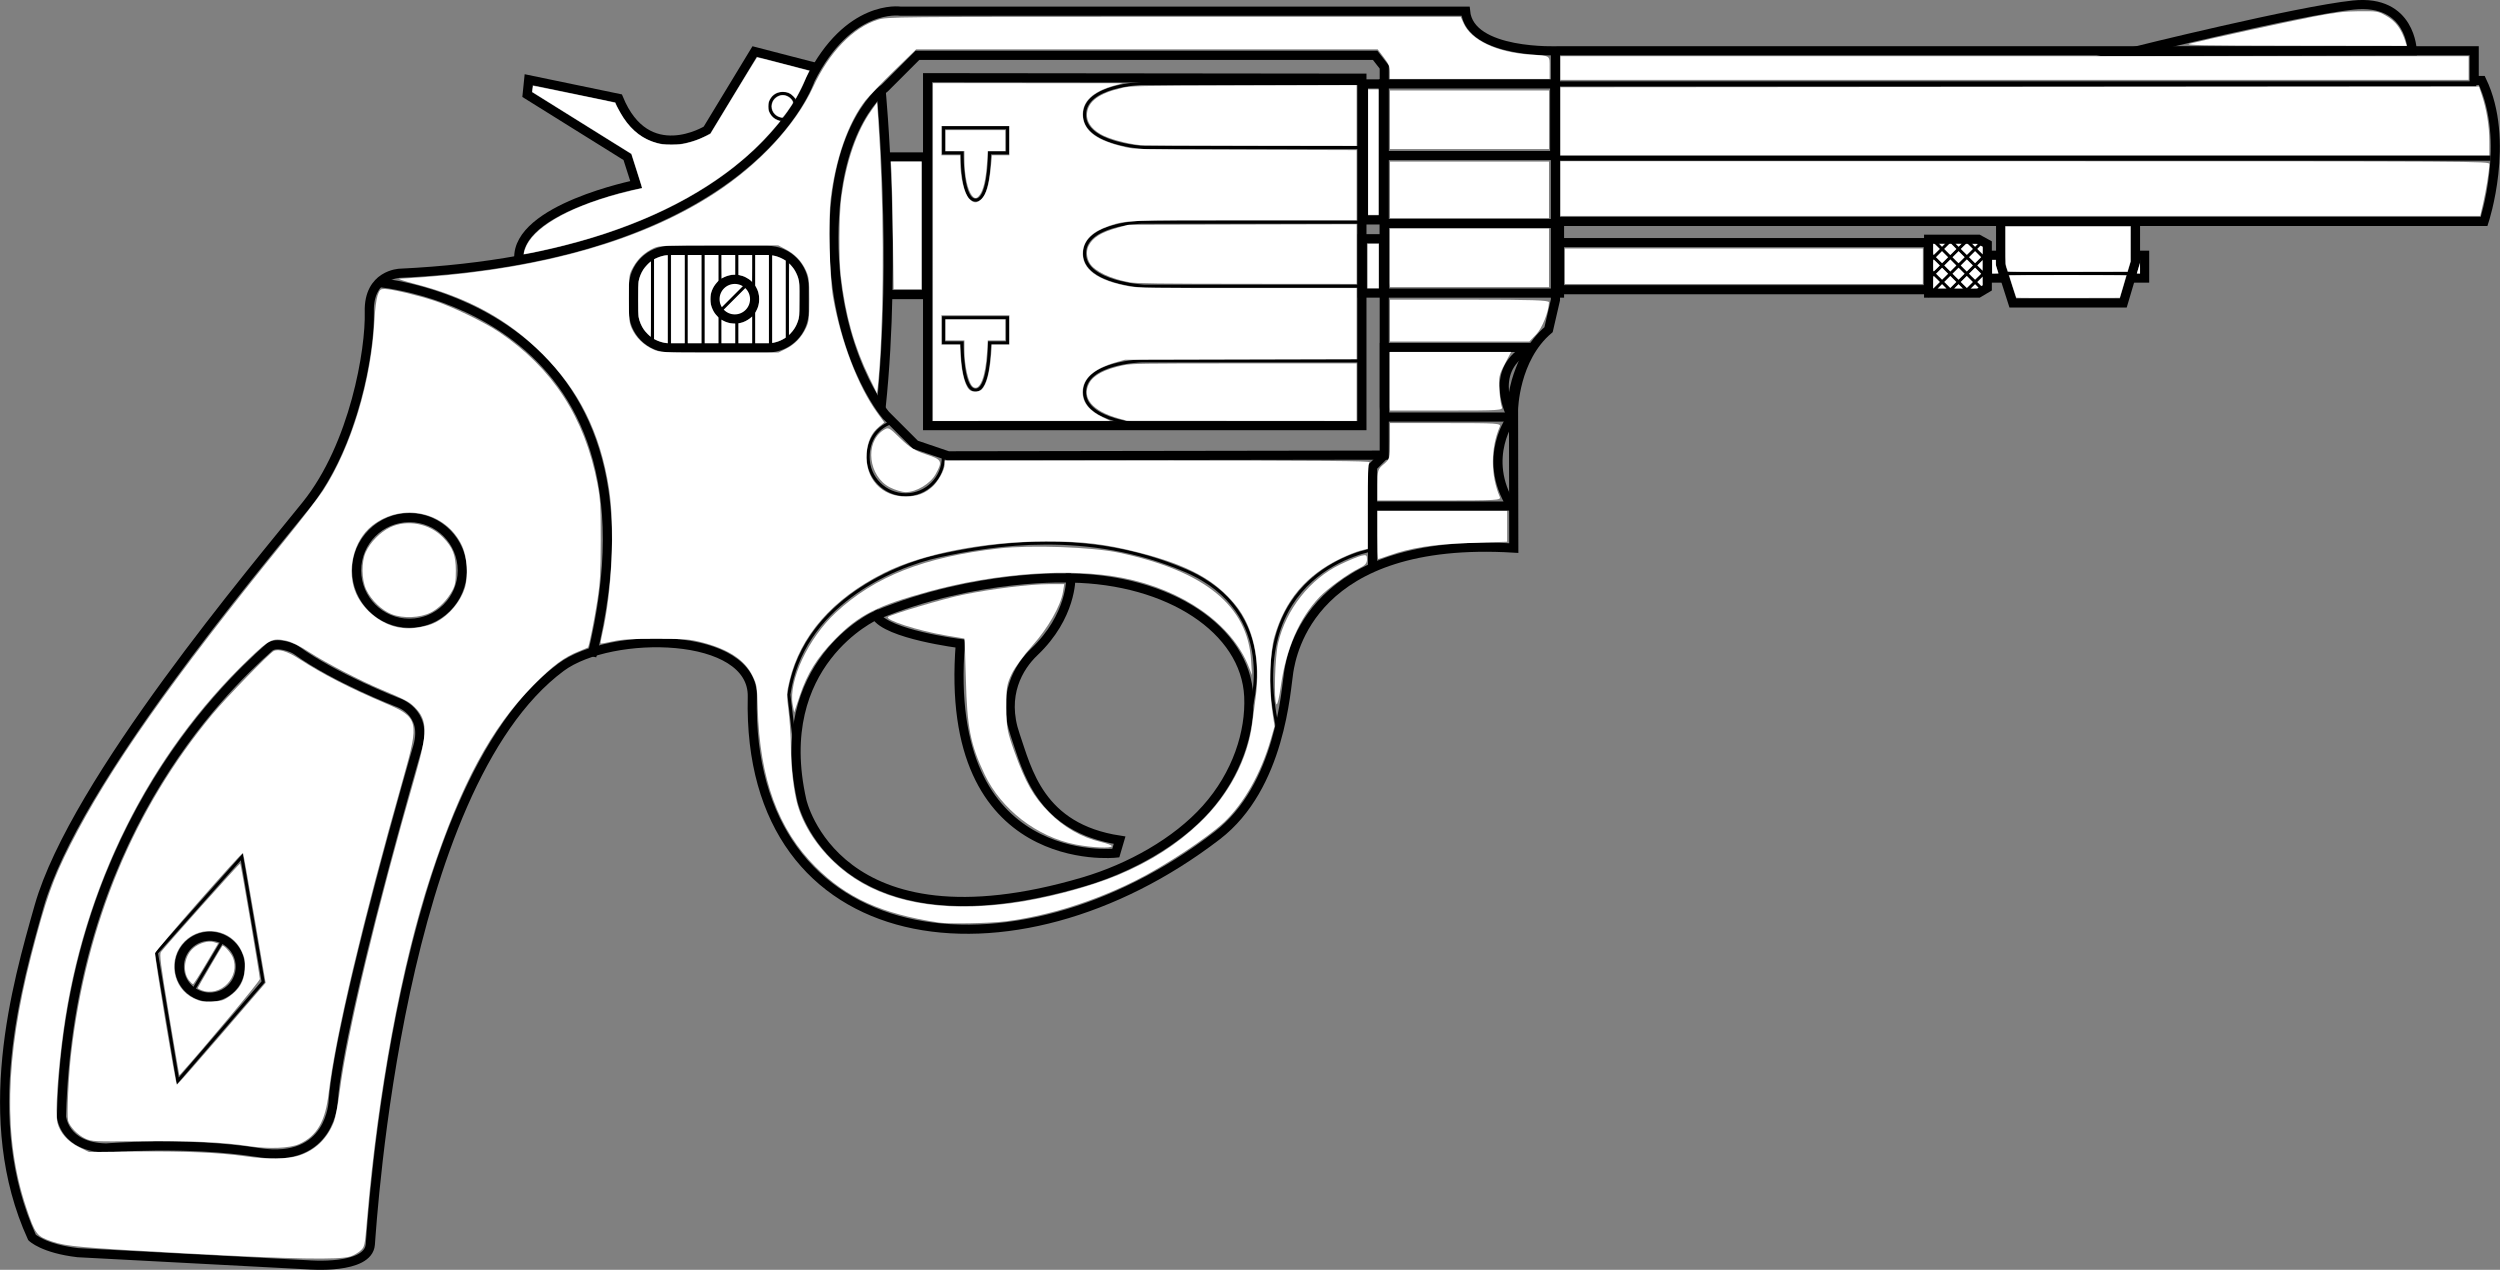
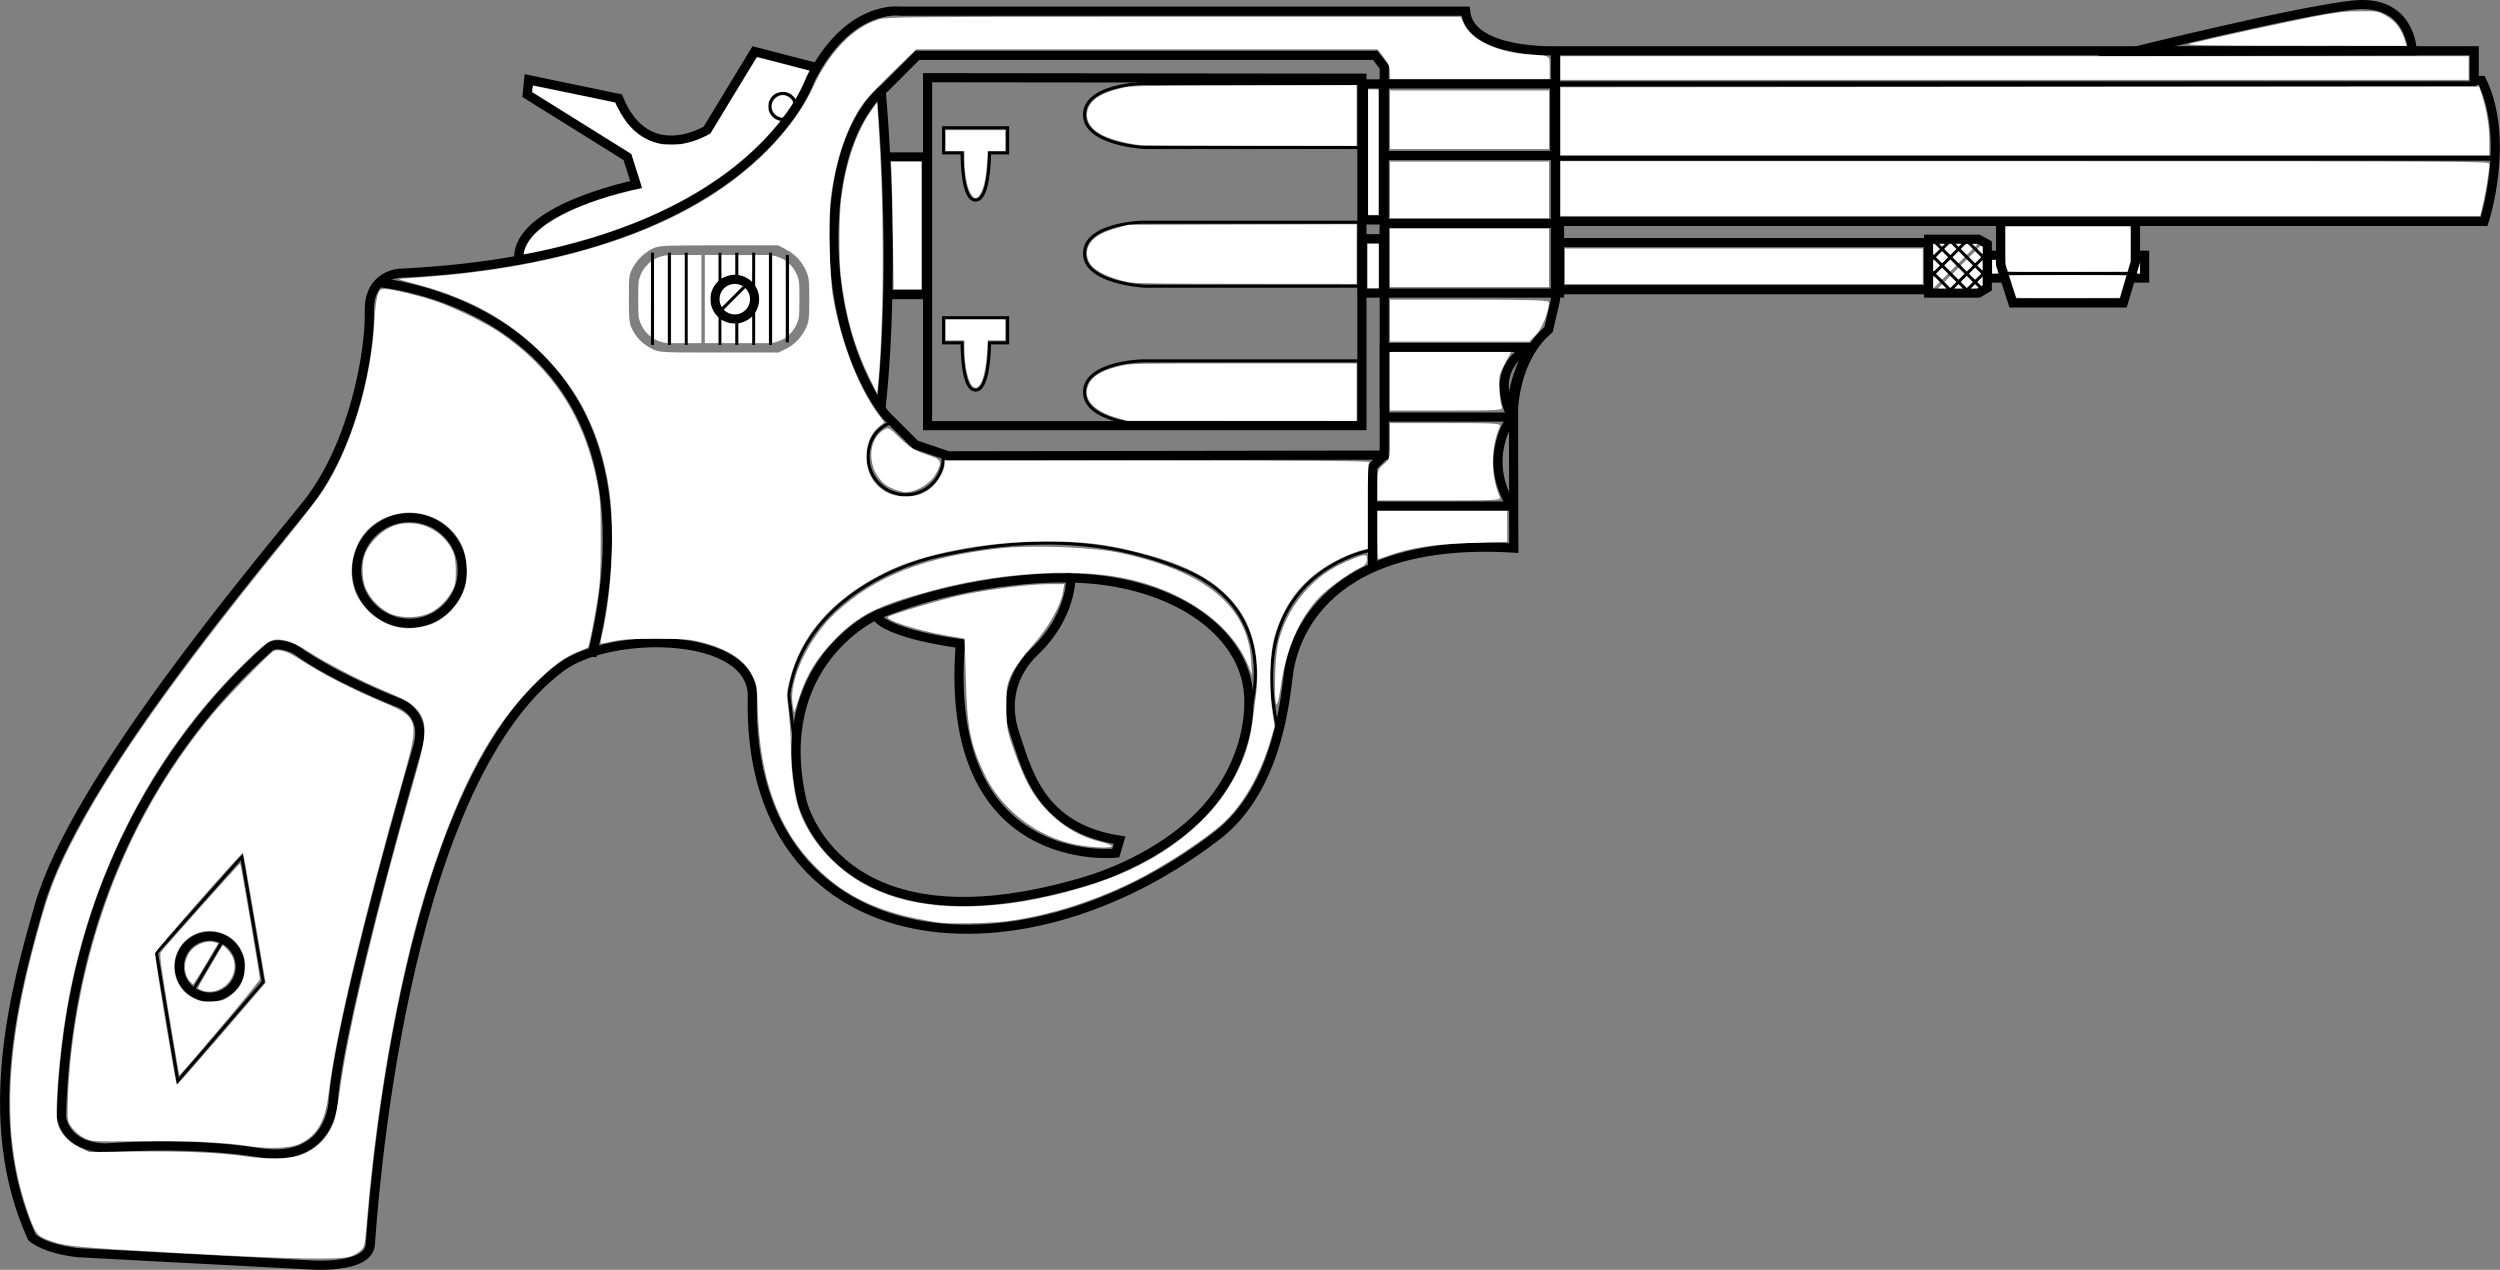
<svg xmlns="http://www.w3.org/2000/svg" xmlns:ns1="http://sodipodi.sourceforge.net/DTD/sodipodi-0.dtd" xmlns:ns2="http://www.inkscape.org/namespaces/inkscape" version="1.1" x="0px" y="0px" width="820.239" height="416.626" viewBox="0 0 820.239 416.626" enable-background="new 0 0 773.953 647.871" xml:space="preserve" id="svg139" ns1:docname="weapon_swm10.svg" ns2:version="1.2.2 (732a01da63, 2022-12-09)">
  <rect x="0" y="0" width="820.239" height="416.626" fill="#808080" stroke="none" />
  <defs id="defs143">
	

		
		
		
		
			
		
	
			
			
			
		
				
				
				
				
				
				
				
				
				
				
				
				
				
				
				
				
				
				
				
				
				
					
				
					
				
				
					
				
					
				
					
				
					
				
				
				
				
				
				
				
				
				
				
				
				
				
					
				
					
				
				
				
				
					
				
				
				
				
				
			
				
				
				
				
				
			
				
				
				
				
				
			
					
					
				</defs>
  <ns1:namedview pagecolor="#ffffff" bordercolor="#666666" borderopacity="1" objecttolerance="10" gridtolerance="10" guidetolerance="10" ns2:pageopacity="0" ns2:pageshadow="2" ns2:window-width="1920" ns2:window-height="1009" id="namedview141" showgrid="false" ns2:zoom="0.72854011" ns2:cx="186.67469" ns2:cy="146.86906" ns2:window-x="-8" ns2:window-y="-8" ns2:window-maximized="1" ns2:current-layer="svg139" ns2:document-rotation="0" ns2:pagecheckerboard="true" ns2:showpageshadow="2" ns2:deskcolor="#d1d1d1" />
  <g id="g5259" transform="translate(718.109,3.676)">
    <path style="fill:none;stroke:#000000;stroke-width:3;stroke-miterlimit:10" ns2:connector-curvature="0" id="path2" d="M -207.273,68.979 H 96.912 c 0,0 8.75,-26.5 -0.75,-46.25 h -2.5 v -9.75 H -206.773 c 0,0 -29.166,1.334 -30.5,-13 h -185.5 c 0,0 -17,-2.5 -29.5,22.5 0,0 -18.666,58.002 -134.666,63.502 0,0 -10.334,0.332 -10,12.666 0.334,12.334 -4.865,43.665 -20.666,63.334 -16.334,20.332 -76,90.666 -87.668,131.666 -7.436,26.135 -20,70 -2.332,108.666 0,0 3.666,3.666 15,5 l 75.666,4 c 0,0 19.668,1.668 20.334,-6.666 0.666,-8.334 9.332,-149.918 62.582,-189.418 16.379,-12.148 63.259,-11.779 62.75,9.75 -2,85 85.5,97 152.5,45.5 20.911,-16.072 22.544,-48 23.5,-53.75 1,-6 7.5,-44.582 73.834,-40.582 l -0.084,-45.418 c 0,0 0.25,-16.75 11.5,-26.25 l 2.25,-9.75 v -81.082" stroke-miterlimit="10" ns1:nodetypes="ccccccccccscccccsccccccccc" />
    <path style="fill:none;stroke:#000000;stroke-width:3;stroke-miterlimit:10" ns2:connector-curvature="0" id="path4" d="m 73.326,12.979 c 0,0 -0.355,-16.986 -19.339,-15 -18.318,1.918 -72.077,15.25 -72.077,15.25 z" stroke-miterlimit="10" />
    <path style="fill:none;stroke:#000000;stroke-width:3;stroke-miterlimit:10" ns2:connector-curvature="0" id="path6" d="m -594.273,88.979 c 0,0 98.668,7.666 70.334,122.666" stroke-miterlimit="10" />
    <polygon style="fill:none;stroke:#000000;stroke-miterlimit:10" id="polygon8" points="612.056,420.794 584.056,389.294 577.056,430.294 605.056,462.794 " stroke-miterlimit="10" transform="matrix(-1,0,0,1,-54.717,-111.815)" />
    <circle style="fill:none;stroke:#000000;stroke-width:3;stroke-miterlimit:10" id="circle10" r="10" cy="313.479" cx="649.273" stroke-miterlimit="10" transform="scale(-1,1)" />
    <line style="fill:none;stroke:#000000;stroke-miterlimit:10" id="line12" y2="321.208" x2="-654.728" y1="304.39" x1="-644.728" stroke-miterlimit="10" />
    <circle style="fill:none;stroke:#000000;stroke-width:3;stroke-miterlimit:10" id="circle14" r="17.333" cy="183.479" cx="583.772" stroke-miterlimit="10" transform="scale(-1,1)" />
    <path style="fill:none;stroke:#000000;stroke-width:3;stroke-miterlimit:10" ns2:connector-curvature="0" id="path16" d="m -683.273,372.979 c -14,-0.334 -14.666,-10.334 -14.666,-10.334 2.334,-90.666 51.693,-139.273 68.166,-153.916 2.25,-2 7.566,-0.033 9,1 12.699,9.152 33,17 33,17 0,0 10,3 6.75,14.5 0,0 -25.5,87.25 -27.75,116.25 0,0 -0.5,20.75 -24.5,17 -24,-3.75 -50,-1.5 -50,-1.5 z" stroke-miterlimit="10" />
    <path style="fill:none;stroke:#000000;stroke-width:3;stroke-miterlimit:10" ns2:connector-curvature="0" id="path18" d="m -366.773,185.979 c 0,0 0.332,12.547 -12,24.25 -5.068,4.813 -10.773,14.123 -6.25,27.25 3.962,11.49 8,30.5 34.25,34.5 l -1.25,4.25 c 0,0 -57,6.25 -51,-68.75 0,0 -24.25,-3 -27.75,-9.25 0,0 -34.5,15.5 -24.25,60.75 0,0 11.07,50.672 92.416,26.668 15.186,-4.482 30.438,-13.006 40.21,-23.918 10.168,-11.354 14.54,-25.236 14,-36.875 -1.026,-22.111 -26.391,-38.382 -58.376,-38.875 z" stroke-miterlimit="10" />
    <path style="fill:none;stroke:#000000;stroke-width:3;stroke-miterlimit:10" ns2:connector-curvature="0" id="path20" d="m -449.773,18.604 -20.75,-5.375 -15.624,25.75 c 0,0 -19.75,12.25 -29,-10.375 l -29.5,-6.125 -0.5,4.875 32.874,20.5 2.876,9 c 0,0 -39.25,7.875 -38.5,24.375" stroke-miterlimit="10" />
    <path style="fill:none;stroke:#000000;stroke-width:3;stroke-miterlimit:10" ns2:connector-curvature="0" id="path22" d="m -427.563,132.438 9.79,9.791 10.729,3.646 143.104,-0.229 V 18.313 l -3,-3.834 h -150.167 l -10.701,10.701 c 0,0 -16.715,11.299 -16.715,49.299 0,38 16.96,57.959 16.96,57.959 z" stroke-miterlimit="10" />
    <path style="fill:none;stroke:#000000;stroke-width:3;stroke-miterlimit:10" ns2:connector-curvature="0" id="path24" d="M -421.107,30.979" stroke-miterlimit="10" />
    <polygon style="fill:none;stroke:#000000;stroke-width:3;stroke-miterlimit:10" id="polygon26" points="359.056,133.628 216.556,133.792 216.556,247.794 359.056,247.794 " stroke-miterlimit="10" transform="matrix(-1,0,0,1,-54.717,-111.815)" />
    <line style="fill:none;stroke:#000000;stroke-width:1.696;stroke-miterlimit:10" id="line28" y2="23.854" x2="-207.523" y1="23.854" x1="94.362" stroke-miterlimit="10" />
    <path style="fill:none;stroke:#000000;stroke-miterlimit:10" ns2:connector-curvature="0" id="path30" d="M -206.439,69.647" stroke-miterlimit="10" />
    <path style="fill:none;stroke:#000000;stroke-miterlimit:10" ns2:connector-curvature="0" id="path32" d="M -13.799,69.647" stroke-miterlimit="10" />
    <polyline style="fill:none;stroke:#000000;stroke-width:3;stroke-miterlimit:10" id="polyline34" points="209.222,257.462 213.056,261.294       213.056,294.294     " stroke-miterlimit="10" transform="matrix(-1,0,0,1,-54.717,-111.815)" />
-     <path style="fill:none;stroke:#000000;stroke-width:3;stroke-miterlimit:10" ns2:connector-curvature="0" id="path36" d="m -510.273,98.479 c 0,6.627 5.374,12 12,12 h 32 c 6.628,0 12,-5.373 12,-12 v -8 c 0,-6.627 -5.372,-12 -12,-12 h -32 c -6.626,0 -12,5.373 -12,12 z" stroke-miterlimit="10" />
    <line style="fill:none;stroke:#000000;stroke-miterlimit:10" id="line38" y2="108.647" x2="-459.773" y1="79.981" x1="-459.773" stroke-miterlimit="10" />
    <line style="fill:none;stroke:#000000;stroke-miterlimit:10" id="line40" y2="109.479" x2="-465.304" y1="79.231" x1="-465.304" stroke-miterlimit="10" />
    <line style="fill:none;stroke:#000000;stroke-miterlimit:10" y2="109.479" x2="-470.835" y1="79.231" x1="-470.835" stroke-miterlimit="10" id="XMLID_14_" />
    <line style="fill:none;stroke:#000000;stroke-miterlimit:10" y2="109.479" x2="-476.366" y1="79.231" x1="-476.366" stroke-miterlimit="10" id="XMLID_13_" />
    <line style="fill:none;stroke:#000000;stroke-miterlimit:10" y2="109.479" x2="-481.897" y1="79.231" x1="-481.897" stroke-miterlimit="10" id="XMLID_12_" />
-     <line style="fill:none;stroke:#000000;stroke-miterlimit:10" y2="109.479" x2="-487.428" y1="79.231" x1="-487.428" stroke-miterlimit="10" id="XMLID_11_" />
    <line style="fill:none;stroke:#000000;stroke-miterlimit:10" y2="109.479" x2="-492.959" y1="79.231" x1="-492.959" stroke-miterlimit="10" id="XMLID_10_" />
    <line style="fill:none;stroke:#000000;stroke-miterlimit:10" y2="109.479" x2="-498.491" y1="79.231" x1="-498.491" stroke-miterlimit="10" id="XMLID_9_" />
    <line style="fill:none;stroke:#000000;stroke-miterlimit:10" y2="109.479" x2="-504.023" y1="79.231" x1="-504.023" stroke-miterlimit="10" id="XMLID_8_" />
    <circle style="fill:#ffffff;stroke:#000000;stroke-width:3;stroke-miterlimit:10" id="circle49" r="6.5" cy="94.479" cx="477.023" stroke-miterlimit="10" transform="scale(-1,1)" />
    <line style="fill:none;stroke:#000000;stroke-miterlimit:10" id="line51" y2="98.772" x2="-482.229" y1="88.981" x1="-472.439" stroke-miterlimit="10" />
    <path style="fill:none;stroke:#000000;stroke-miterlimit:10" ns2:connector-curvature="0" id="path53" d="m -267.439,176.647 c 0,0 -44.5,6.666 -30.834,61.332" stroke-miterlimit="10" />
    <path style="fill:none;stroke:#000000;stroke-miterlimit:10" ns2:connector-curvature="0" id="path55" d="m -307.939,229.313 c 0,0 10.666,-32.166 -21.334,-45.832 -32,-13.668 -62.834,-8.668 -80.5,-4.834 -16.484,3.578 -45.332,16.75 -49.5,45.582 l 2.5,21.252" stroke-miterlimit="10" />
    <path style="fill:none;stroke:#000000;stroke-width:3;stroke-miterlimit:10" ns2:connector-curvature="0" id="path57" d="m -366.773,185.979 c 0,0 -30.75,-1.5 -64,12.25" stroke-miterlimit="10" />
    <path style="fill:none;stroke:#000000;stroke-miterlimit:10" ns2:connector-curvature="0" id="path59" d="m -271.023,69.229 h -72.5 c 0,0 -18.75,0.5 -18.75,10.25 0,9.75 19.75,10.75 19.75,10.75 h 71" stroke-miterlimit="10" />
    <path style="fill:none;stroke:#000000;stroke-miterlimit:10" ns2:connector-curvature="0" id="path61" d="m -271.023,23.729 h -72.5 c 0,0 -18.75,0.5 -18.75,10.25 0,9.75 19.75,10.75 19.75,10.75 h 71" stroke-miterlimit="10" />
    <path style="fill:none;stroke:#000000;stroke-miterlimit:10" ns2:connector-curvature="0" id="path63" d="m -271.023,114.729 h -72.5 c 0,0 -18.75,0.5 -18.75,10.25 0,9.75 19.75,10.75 19.75,10.75 h 71" stroke-miterlimit="10" />
    <path style="fill:none;stroke:#000000;stroke-miterlimit:10" ns2:connector-curvature="0" id="path65" d="m -408.523,100.563 h 21 v 8.25 h -5.75 -0.168 c -0.031,3.041 -0.41,15.5 -4.582,15.5 -4.346,0 -4.436,-13.242 -4.42,-15.5 h -6.08 z" stroke-miterlimit="10" />
    <path style="fill:none;stroke:#000000;stroke-miterlimit:10" ns2:connector-curvature="0" id="path67" d="m -408.523,38.228 h 21 v 8.25 h -5.75 -0.168 c -0.031,3.042 -0.41,15.5 -4.582,15.5 -4.346,0 -4.436,-13.241 -4.42,-15.5 h -6.08 z" stroke-miterlimit="10" />
    <path style="fill:none;stroke:#000000;stroke-miterlimit:10" ns2:connector-curvature="0" id="path69" d="m -424.968,134.743 c -5.11,1.406 -8.305,5.711 -8.305,11.57 0,6.813 5.521,12.334 12.334,12.334 6.812,0 12.332,-5.521 12.332,-12.334" stroke-miterlimit="10" />
    <circle style="fill:none;stroke:#000000;stroke-miterlimit:10" id="circle71" r="4.25" cy="31.229" cx="461.273" stroke-miterlimit="10" transform="scale(-1,1)" />
    <rect style="fill:none;stroke:#000000;stroke-width:3;stroke-miterlimit:10" id="rect73" height="17.832" width="7" stroke-miterlimit="10" y="74.647" x="264.147" transform="scale(-1,1)" />
    <rect style="fill:none;stroke:#000000;stroke-width:3;stroke-miterlimit:10" id="rect75" height="44.625" width="6.5" stroke-miterlimit="10" y="23.854" x="264.273" transform="scale(-1,1)" />
    <line style="fill:none;stroke:#000000;stroke-width:1.673;stroke-miterlimit:10" id="line77" y2="48.213" x2="-207.396" y1="48.213" x1="99.03" stroke-miterlimit="10" />
    <polyline style="fill:none;stroke:#000000;stroke-width:3;stroke-miterlimit:10" id="polyline79" points="51.556,181.794 51.556,194.044       55.556,207.544 91.806,207.544 95.806,195.044 95.806,181.294     " stroke-miterlimit="10" transform="matrix(-1,0,0,1,34.091,-111.815)" />
    <line style="fill:none;stroke:#000000;stroke-miterlimit:10" id="line81" y2="86.063" x2="-61.049" y1="86.063" x1="-18.881" stroke-miterlimit="10" />
    <rect style="fill:none;stroke:#000000;stroke-width:3;stroke-miterlimit:10;stroke-dasharray:none" id="rect83" height="15.452" width="121.229" stroke-miterlimit="10" y="75.921" x="85.437" transform="scale(-1,1)" />
    <polyline style="fill:none;stroke:#000000;stroke-width:3;stroke-miterlimit:10" id="polyline85" points="53.472,199.378 48.556,199.378        48.556,191.878 51.806,191.878      " stroke-miterlimit="10" transform="matrix(-1,0,0,1,34.091,-111.815)" />
    <polyline style="fill:none;stroke:#000000;stroke-width:3;stroke-miterlimit:10" id="polyline87" points="96.056,191.878 100.14,191.878        100.14,199.378 94.14,199.378      " stroke-miterlimit="10" transform="matrix(-1,0,0,1,34.091,-111.815)" />
    <polygon style="fill:none;stroke:#000000;stroke-width:3;stroke-miterlimit:10" id="polygon91" points="103.056,204.296 100.18,202.587 100.18,188.212 103.056,186.628 119.43,186.628 119.43,204.296 " stroke-miterlimit="10" transform="matrix(-1,0,0,1,34.091,-111.815)" />
    <rect style="fill:none;stroke:#000000;stroke-width:3;stroke-miterlimit:10" id="rect93" height="0" width="0" stroke-miterlimit="10" y="23.229" x="427.605" transform="scale(-1,1)" />
    <path style="fill:none;stroke:#000000;stroke-width:3;stroke-miterlimit:10" ns2:connector-curvature="0" id="path95" d="m -429.023,25.979 c 0,0 5.25,54.25 0,104" stroke-miterlimit="10" />
    <polyline style="fill:none;stroke:#000000;stroke-width:3;stroke-miterlimit:10" id="polyline97" points="371.965,204.794 359.425,204.794       359.425,159.628 371.965,159.628     " stroke-miterlimit="10" transform="matrix(-1,0,0,1,-54.717,-111.815)" />
    <line style="fill:none;stroke:#000000;stroke-miterlimit:10" id="line101" y2="74.196" x2="-73.9" y1="82.623" x1="-65.473" stroke-miterlimit="10" />
    <line style="fill:none;stroke:#000000;stroke-miterlimit:10" id="line103" y2="74.468" x2="-79.049" y1="87.812" x1="-65.704" stroke-miterlimit="10" />
    <line style="fill:none;stroke:#000000;stroke-miterlimit:10" id="line105" y2="74.468" x2="-84.465" y1="91.812" x1="-67.12" stroke-miterlimit="10" />
    <line style="fill:none;stroke:#000000;stroke-miterlimit:10" id="line107" y2="79.063" x2="-85.288" y1="93.021" x1="-71.33" stroke-miterlimit="10" />
    <line style="fill:none;stroke:#000000;stroke-miterlimit:10" id="line109" y2="83.564" x2="-86.206" y1="92.626" x1="-77.144" stroke-miterlimit="10" />
    <line style="fill:none;stroke:#000000;stroke-miterlimit:10" id="line113" y2="84.579" x2="-65.837" y1="92.81" x1="-74.064" stroke-miterlimit="10" />
    <line style="fill:none;stroke:#000000;stroke-miterlimit:10" id="line115" y2="79.059" x2="-65.732" y1="93.018" x1="-79.69" stroke-miterlimit="10" />
-     <line style="fill:none;stroke:#000000;stroke-miterlimit:10" id="line117" y2="75.329" x2="-67.42" y1="93.558" x1="-85.65" stroke-miterlimit="10" />
    <line style="fill:none;stroke:#000000;stroke-miterlimit:10" id="line119" y2="74.536" x2="-72.047" y1="88.474" x1="-85.984" stroke-miterlimit="10" />
    <line style="fill:none;stroke:#000000;stroke-miterlimit:10" id="line121" y2="74.348" x2="-77.277" y1="82.847" x1="-85.777" stroke-miterlimit="10" />
    <polygon style="fill:none;stroke:#000000;stroke-width:3;stroke-miterlimit:10" id="polygon127" points="209.18,181.462 151.722,181.462 151.722,204.296 209.012,204.296 209.18,200.841 " stroke-miterlimit="10" transform="matrix(-1,0,0,1,-54.717,-111.815)" />
    <path style="fill:none;stroke:#000000;stroke-width:3;stroke-miterlimit:10" ns2:connector-curvature="0" id="path129" d="m -263.897,129.693 v -19.379 h 47.834 c 0,0 -3.082,5.796 -4.582,11.046 -1.835,6.414 -1.418,11.788 -1.418,11.788 h -41.666 z" stroke-miterlimit="10" />
    <rect style="fill:none;stroke:#000000;stroke-width:3;stroke-miterlimit:10" id="rect131" height="23.505" width="56.17" stroke-miterlimit="10" y="23.855" x="208.023" transform="scale(-1,1)" />
    <path style="fill:none;stroke:#000000;stroke-width:3;stroke-linecap:round;stroke-linejoin:round;stroke-miterlimit:10" ns2:connector-curvature="0" id="path133" d="m -266.896,162.36 h 44.667 c -10,-16 0.166,-29.212 0.166,-29.212 0,0 -8.082,-14.788 4.667,-22.038" stroke-miterlimit="10" />
    <g id="Layer_2_1_" transform="matrix(-1,0,0,1,-54.717,-111.815)">
</g>
    <path style="fill:#ffffff;stroke-width:3.9" d="m -657.122,407.553 c -34.851,-1.888 -39.226,-2.279 -44.045,-3.937 -4.922,-1.693 -5.394,-2.324 -8.356,-11.166 -7.554,-22.546 -6.993,-48.977 1.76,-82.937 4.683,-18.171 6.998,-24.699 12.817,-36.154 12.57,-24.745 33.174,-54.035 69.767,-99.176 5.704,-7.037 11.57,-14.633 13.034,-16.88 9.319,-14.297 15.917,-36.151 16.901,-55.98 0.169,-3.414 0.623,-6.968 1.038,-8.129 0.657,-1.839 0.903,-2.062 2.274,-2.058 2.2,0.006 10.943,2.076 16.338,3.869 6.003,1.994 16.34,6.986 21.17,10.223 17.591,11.791 28.183,28.091 32.308,49.719 0.987,5.175 1.109,7.255 1.093,18.684 -0.015,10.788 -0.19,13.955 -1.083,19.654 -1.023,6.53 -2.767,15.242 -3.1,15.49 -0.088,0.065 -1.43,0.624 -2.983,1.241 -4.822,1.916 -8.6,4.732 -14.891,11.1 -13.848,14.017 -23.788,32.453 -33.662,62.434 -9.653,29.309 -17.456,71.363 -20.936,112.83 -0.746,8.887 -0.768,8.991 -2.169,10.282 -0.779,0.718 -2.246,1.568 -3.262,1.89 -3.723,1.182 -18.918,0.9 -54.014,-1.001 z m 36.952,-32.042 c 5.453,-1.72 9.53,-5.656 11.657,-11.252 0.495,-1.302 1.334,-5.746 1.864,-9.875 2.491,-19.399 12.233,-60.111 24.831,-103.767 4.069,-14.1 4.021,-18.008 -0.274,-22.303 -1.755,-1.755 -3.082,-2.456 -10.729,-5.668 -7.247,-3.044 -18.288,-8.77 -23.858,-12.371 -3.363,-2.174 -5.758,-3.362 -7.527,-3.733 -4.55,-0.954 -5.43,-0.528 -12.132,5.878 -32.775,31.329 -54.504,74.91 -60.992,122.331 -1.813,13.255 -2.703,26.929 -1.946,29.906 0.846,3.328 3.394,6.222 7.063,8.024 l 3.3,1.621 15.643,-0.164 c 15.563,-0.163 27.339,0.361 35.813,1.592 6.959,1.011 13.663,0.927 17.289,-0.217 z m 42.413,-173.997 c 5.207,-1.434 10.345,-6.614 12.141,-12.241 1.203,-3.769 0.81,-10.148 -0.849,-13.758 -5.181,-11.278 -19.642,-14.552 -29.563,-6.695 -6.224,4.93 -8.551,15.008 -5.17,22.388 2.544,5.552 8.266,10.029 14.07,11.007 2.913,0.491 5.835,0.272 9.37,-0.701 z" id="path1044" />
    <path style="fill:#ffffff;stroke-width:3.9" d="m -636.498,372.35 c -8.409,-1.279 -19.38,-1.779 -35.426,-1.613 -15.391,0.159 -16.1,0.126 -18.198,-0.845 -2.464,-1.141 -5.164,-3.948 -5.646,-5.872 -0.449,-1.79 0.148,-14.668 1.031,-22.234 4.98,-42.659 20.627,-80.201 46.319,-111.131 4.513,-5.433 18.475,-19.822 20.085,-20.7 1.527,-0.832 4.573,0.077 8.218,2.453 7.781,5.072 16.794,9.716 28.465,14.665 10.887,4.617 11.166,5.776 5.873,24.449 -13.476,47.543 -22.327,84.91 -24.49,103.394 -1.101,9.413 -3.843,14.143 -9.731,16.789 -3.025,1.359 -10.014,1.633 -16.5,0.646 z m -8.865,-36.849 14.406,-16.718 -3.618,-21.213 c -1.99,-11.667 -3.699,-21.294 -3.799,-21.394 -0.362,-0.362 -28.703,31.94 -28.856,32.888 -0.199,1.23 6.761,43.155 7.163,43.155 0.163,0 6.78,-7.523 14.703,-16.718 z" id="path1046" />
    <path style="fill:#ffffff;stroke-width:3.9" d="m -662.629,329.393 c -2.807,-16.896 -3.203,-19.99 -2.657,-20.75 1.251,-1.741 25.821,-29.193 25.983,-29.031 0.235,0.235 6.437,36.739 6.442,37.914 0.003,0.715 -17.789,22.044 -26.385,31.632 -0.046,0.051 -1.568,-8.843 -3.382,-19.764 z m 19.658,-6.071 c 3.45,-2.424 4.957,-5.026 5.178,-8.94 0.157,-2.783 -0.012,-3.778 -1.019,-5.976 -3.31,-7.231 -13.046,-8.896 -18.738,-3.204 -5.621,5.621 -4.042,15.329 3.041,18.7 2.059,0.98 3.078,1.156 5.971,1.032 2.958,-0.127 3.804,-0.372 5.567,-1.612 z" id="path1048" />
    <path style="fill:#ffffff;stroke-width:3.9" d="m -652.148,321.145 c -0.601,-0.241 -1.092,-0.531 -1.092,-0.644 0,-0.183 7.688,-13.352 8.092,-13.861 0.337,-0.425 2.738,2.211 3.375,3.707 2.73,6.406 -3.966,13.374 -10.375,10.798 z" id="path1050" />
    <path style="fill:#ffffff;stroke-width:3.9" d="m -656.092,317.972 c -2.264,-2.878 -1.542,-8.096 1.471,-10.631 1.928,-1.622 4.857,-2.46 6.658,-1.904 l 1.418,0.437 -3.947,6.673 c -2.171,3.67 -4.098,6.673 -4.283,6.673 -0.185,0 -0.778,-0.561 -1.318,-1.247 z" id="path1052" />
    <path style="fill:#ffffff;stroke-width:3.9" d="m -589.637,197.833 c -3.199,-1.263 -6.646,-4.577 -8.265,-7.943 -1.608,-3.344 -1.69,-9.172 -0.176,-12.46 1.479,-3.212 4.662,-6.465 7.854,-8.027 5.613,-2.746 12.984,-1.379 17.466,3.239 3.238,3.337 4.201,5.847 4.197,10.939 -0.003,3.614 -0.195,4.727 -1.113,6.452 -1.646,3.093 -4.334,5.839 -7.103,7.257 -3.468,1.776 -9.133,2.015 -12.861,0.543 z" id="path1054" />
    <path style="fill:#ffffff;stroke-width:3.9" d="m -410.11,299.006 c -18.655,-2.829 -30.195,-8.042 -40.408,-18.254 -12.277,-12.276 -18.314,-28.805 -18.982,-51.973 -0.215,-7.451 -0.271,-7.798 -1.758,-10.819 -2.55,-5.18 -7.992,-8.717 -16.883,-10.973 -3.708,-0.941 -5.506,-1.073 -14.66,-1.078 -8.199,-0.004 -11.255,0.177 -14.271,0.849 -2.11,0.47 -3.903,0.788 -3.984,0.707 -0.081,-0.081 0.155,-1.448 0.523,-3.038 3.235,-13.947 4.217,-35.322 2.208,-48.023 -2.853,-18.035 -9.713,-31.859 -21.809,-43.953 -11.3,-11.299 -24.441,-18.502 -42.013,-23.029 -3.47,-0.894 -5.654,-1.64 -4.853,-1.658 0.801,-0.018 4.513,-0.257 8.25,-0.532 39.285,-2.892 71.762,-12.282 95.117,-27.502 14.584,-9.504 26.567,-22.431 32.305,-34.853 5.279,-11.427 13.088,-19.54 21.249,-22.079 3.027,-0.942 4.818,-0.959 97.157,-0.959 h 94.072 l 0.916,2.062 c 2.5,5.632 10.947,9.614 21.939,10.343 6.746,0.447 6.309,0.146 6.309,4.346 v 3.63 h -26.206 -26.206 V 20.017 c 0,-1.831 -0.339,-2.654 -1.999,-4.853 l -1.999,-2.648 h -75.714 -75.714 l -7.333,7.136 c -4.033,3.925 -8.229,8.277 -9.324,9.672 -5.598,7.13 -9.84,19.19 -11.399,32.403 -0.761,6.456 -0.31,25.722 0.745,31.826 2.518,14.564 8.224,29.514 14.61,38.277 l 2.249,3.087 -1.758,1.449 c -2.45,2.019 -3.771,4.857 -4.046,8.691 -0.59,8.225 4.961,14.293 12.961,14.168 3.637,-0.057 6.03,-0.937 8.539,-3.139 1.98,-1.738 4.112,-5.591 4.112,-7.429 v -1.229 h 69.979 c 54.428,0 69.849,0.129 69.397,0.582 -0.426,0.426 -0.582,4.315 -0.582,14.467 v 13.885 l -2.42,0.62 c -1.331,0.341 -4.219,1.49 -6.418,2.554 -11.368,5.498 -18.28,13.665 -21.769,25.726 -1.467,5.071 -1.827,16.637 -0.746,23.984 l 0.792,5.385 -1.248,4.321 c -3.211,11.114 -8.833,21.046 -15.402,27.213 -5.382,5.052 -19.254,14.206 -28.761,18.979 -13.745,6.901 -28.675,11.609 -42.584,13.43 -5.147,0.674 -18.829,0.941 -22.177,0.434 z m 23.294,-6.28 c 11.399,-1.471 26.182,-5.358 35.712,-9.389 10.674,-4.515 19.089,-9.915 26.619,-17.081 9.561,-9.098 15.804,-20.952 17.262,-32.777 0.29,-2.355 0.772,-6.028 1.069,-8.164 1.702,-12.213 -0.679,-23.211 -6.599,-30.479 -6.812,-8.364 -15.701,-13.165 -32.085,-17.33 -10.597,-2.694 -17.94,-3.559 -30.088,-3.543 -20.183,0.026 -40.495,3.988 -53.201,10.377 -16.849,8.472 -27.458,20.624 -30.991,35.501 -0.924,3.892 -0.936,4.373 -0.25,9.879 0.397,3.183 0.728,8.518 0.735,11.854 0.014,6.461 0.966,14.565 2.221,18.894 2.379,8.208 8.33,16.379 16.258,22.326 12.682,9.512 30.659,12.86 53.339,9.933 z m -73.396,-181.972 c 2.892,-1.441 5.166,-3.84 6.615,-6.979 0.887,-1.922 1.019,-3.121 1.019,-9.245 0,-6.311 -0.115,-7.287 -1.114,-9.463 -1.409,-3.068 -3.552,-5.313 -6.645,-6.959 l -2.426,-1.291 h -19.412 c -17.388,0 -19.606,0.088 -21.274,0.842 -2.995,1.355 -5.363,3.511 -6.897,6.28 -1.417,2.559 -1.431,2.658 -1.431,10.348 0,6.907 0.114,8.006 1.031,9.948 1.357,2.875 3.745,5.222 6.734,6.62 2.416,1.13 2.508,1.135 21.864,1.14 l 19.438,0.005 2.5,-1.246 z" id="path1056" />
    <path style="fill:#ffffff;stroke-width:1.379" d="m -546.23,79.461 c 0,-0.149 0.16,-0.751 0.355,-1.337 2.28,-6.859 13.533,-13.529 30.701,-18.198 2.278,-0.62 7.335,-1.828 7.65,-1.828 0.175,0 -0.031,-0.724 -1.67,-5.855 l -1.741,-5.452 -7.223,-4.501 c -3.973,-2.475 -11.296,-7.042 -16.274,-10.149 l -9.05,-5.648 0.109,-0.969 c 0.06,-0.533 0.137,-1.001 0.17,-1.04 0.053,-0.061 26.913,5.462 26.915,5.535 0.009,0.317 1.815,3.608 2.775,5.056 2.857,4.308 6.471,7.008 11.016,8.228 1.454,0.39 1.998,0.444 4.567,0.456 2.46,0.011 3.196,-0.049 4.698,-0.385 2.323,-0.52 4.331,-1.229 6.474,-2.285 l 1.735,-0.855 7.589,-12.514 c 4.174,-6.883 7.64,-12.54 7.702,-12.572 0.062,-0.032 2.853,0.657 6.203,1.531 3.35,0.874 7.184,1.874 8.519,2.222 l 2.428,0.633 -0.742,1.568 c -0.408,0.862 -1.002,2.158 -1.32,2.879 -0.318,0.721 -0.99,2.08 -1.493,3.019 l -0.914,1.708 -0.68,-0.737 c -1.013,-1.098 -2.004,-1.519 -3.569,-1.513 -1.932,0.007 -3.377,0.87 -4.252,2.54 -0.386,0.737 -0.461,1.099 -0.463,2.251 -0.003,1.204 0.059,1.485 0.506,2.291 0.607,1.096 1.422,1.807 2.552,2.23 l 0.831,0.31 -1.577,1.874 c -4.61,5.477 -9.837,10.353 -16.041,14.964 -16.084,11.953 -37.224,20.76 -62.454,26.018 -4.077,0.85 -4.032,0.844 -4.032,0.528 z" id="path1058" />
    <path style="fill:#ffffff;stroke-width:1.379" d="m -462.373,34.69 c -2.139,-0.763 -3.127,-3.047 -2.172,-5.02 0.589,-1.217 1.977,-2.115 3.264,-2.112 1.219,0.003 2.62,0.854 3.176,1.929 0.256,0.495 0.243,0.535 -0.551,1.733 -1.392,2.099 -2.639,3.715 -2.861,3.707 -0.117,-0.004 -0.503,-0.111 -0.857,-0.237 z" id="path1060" />
    <path style="fill:#ffffff;stroke-width:0.689" d="m -459.239,94.519 c -0.002,-6.654 0.029,-11.689 0.072,-11.689 0.098,0 0.902,0.922 1.421,1.63 0.567,0.773 1.289,2.292 1.54,3.238 0.38,1.431 0.411,2.038 0.372,7.314 -0.039,5.406 -0.034,5.349 -0.593,6.935 -0.486,1.38 -1.22,2.583 -2.212,3.63 l -0.597,0.63 z" id="path1062" />
    <path style="fill:#ffffff;stroke-width:0.689" d="M -464.733,94.491 V 80.151 l 0.407,0.061 c 0.914,0.137 2.262,0.646 3.346,1.264 l 0.622,0.355 v 12.629 12.629 l -0.409,0.263 c -0.92,0.59 -2.537,1.221 -3.644,1.421 l -0.322,0.058 z" id="path1064" />
    <path style="fill:#ffffff;stroke-width:0.689" d="m -470.31,103.94 v -4.969 l 0.343,-0.635 c 0.673,-1.248 0.944,-2.364 0.944,-3.893 0,-1.499 -0.335,-2.801 -1.022,-3.966 l -0.265,-0.449 V 85.014 79.999 h 2.23 2.23 v 14.455 14.455 h -2.23 -2.23 z" id="path1066" />
    <path style="fill:#ffffff;stroke-width:0.689" d="m -471.522,88.607 c -0.268,-0.323 -1.283,-1.013 -2.005,-1.362 -0.678,-0.328 -1.063,-0.456 -2.037,-0.676 l -0.236,-0.053 v -3.258 -3.258 h 2.23 2.23 v 4.375 c 0,2.406 -0.015,4.375 -0.032,4.375 -0.018,0 -0.085,-0.064 -0.15,-0.142 z" id="path1068" />
    <path style="fill:#ffffff;stroke-width:0.689" d="M -481.376,83.817 V 79.999 h 2.23 2.23 v 3.217 3.217 h -0.375 c -0.975,0 -2.377,0.37 -3.428,0.903 -0.322,0.164 -0.602,0.298 -0.622,0.298 -0.02,0 -0.036,-1.718 -0.036,-3.818 z" id="path1070" />
    <path style="fill:#ffffff;stroke-width:0.689" d="M -486.867,94.454 V 79.999 h 2.23 2.23 v 4.205 4.205 l -0.607,0.703 c -0.675,0.781 -1.143,1.537 -1.482,2.395 -0.415,1.049 -0.519,1.649 -0.519,2.99 -3.2e-4,1.438 0.164,2.216 0.719,3.403 0.402,0.861 0.724,1.335 1.382,2.038 l 0.507,0.542 v 4.214 4.214 h -2.23 -2.23 z" id="path1072" />
    <path style="fill:#ffffff;stroke-width:0.689" d="M -492.443,94.454 V 79.999 h 2.23 2.23 v 14.455 14.455 h -2.23 -2.23 z" id="path1074" />
    <path style="fill:#ffffff;stroke-width:0.689" d="M -497.933,94.454 V 79.999 h 2.23 2.23 v 14.455 14.455 h -2.23 -2.23 z" id="path1076" />
    <path style="fill:#ffffff;stroke-width:0.689" d="m -500.113,108.772 c -0.859,-0.155 -2.016,-0.541 -2.793,-0.933 l -0.604,-0.304 V 94.467 81.399 l 0.665,-0.312 c 1.177,-0.552 2.771,-1.002 3.548,-1.002 h 0.248 v 14.412 14.412 l -0.193,-0.008 c -0.106,-0.004 -0.498,-0.063 -0.871,-0.13 z" id="path1078" />
    <path style="fill:#ffffff;stroke-width:0.689" d="m -505.555,105.928 c -0.462,-0.46 -1.021,-1.093 -1.243,-1.407 -0.828,-1.171 -1.493,-2.747 -1.784,-4.234 -0.167,-0.849 -0.171,-10.699 -0.005,-11.575 0.266,-1.404 0.85,-2.85 1.633,-4.039 0.394,-0.598 1.731,-2.054 2.18,-2.374 l 0.236,-0.168 v 12.316 c 0,8.376 -0.028,12.316 -0.088,12.316 -0.049,0 -0.466,-0.376 -0.928,-0.836 z" id="path1080" />
    <path style="fill:#ffffff;stroke-width:0.689" d="m -481.376,105.086 v -3.824 l 0.45,0.253 c 1.016,0.571 2.302,0.934 3.432,0.97 l 0.579,0.018 v 3.204 3.204 h -2.23 -2.23 z" id="path1082" />
    <path style="fill:#ffffff;stroke-width:0.689" d="m -475.8,105.659 v -3.25 l 0.387,-0.058 c 1.141,-0.171 2.52,-0.85 3.724,-1.835 l 0.35,-0.286 v 4.34 4.34 h -2.23 -2.23 z" id="path1084" />
    <path style="fill:#ffffff;stroke-width:5.515" d="m -426.106,156.241 c -7.045,-3.556 -8.377,-14.708 -2.238,-18.731 1.72,-1.127 1.779,-1.099 5.603,2.626 3.056,2.977 4.834,4.08 8.497,5.273 5.226,1.701 5.48,2.243 3.074,6.543 -1.729,3.09 -6.321,5.834 -9.766,5.834 -1.161,0 -3.488,-0.695 -5.171,-1.544 z" id="path1086" />
    <path style="fill:#ffffff;stroke-width:5.515" d="m -365.317,273.38 c -12.604,-2.502 -24.272,-11.509 -29.725,-22.944 -4.638,-9.727 -5.768,-15.426 -6.157,-31.055 -0.186,-7.455 -0.416,-13.555 -0.511,-13.555 -0.095,0 -2.916,-0.473 -6.268,-1.052 -9.015,-1.556 -19.845,-5.039 -18.772,-6.037 0.878,-0.817 18.319,-5.998 24.344,-7.231 9.588,-1.963 22.108,-3.523 28.263,-3.523 h 5.202 l -0.416,2.574 c -0.735,4.553 -4.975,11.959 -10.117,17.672 -2.718,3.02 -5.747,7.189 -6.731,9.265 -1.59,3.354 -1.783,4.578 -1.738,10.981 0.046,6.529 0.294,7.883 2.635,14.412 3.65,10.181 6.268,14.77 11.384,19.96 4.806,4.875 10.666,8.227 16.986,9.714 1.982,0.466 3.603,1.084 3.603,1.372 0,0.809 -6.673,0.501 -11.982,-0.553 z" id="path1088" />
    <path style="fill:#ffffff;stroke-width:5.515" d="m -458.027,227.522 c -1.463,-7.8 5.117,-21.847 14.152,-30.213 12.825,-11.874 28.948,-18.22 53.433,-21.032 10.437,-1.199 30.728,-0.48 39.509,1.398 28.229,6.04 42.179,17.422 43.301,35.33 l 0.303,4.831 -1.031,-2.647 c -5.471,-14.056 -21.591,-25.422 -41.543,-29.292 -16.962,-3.29 -41.3,-1.586 -63.219,4.427 -17.329,4.753 -23.194,7.743 -31.147,15.877 -5.756,5.886 -8.975,11.064 -11.444,18.407 l -1.836,5.46 z" id="path1092" />
    <path style="fill:#ffffff;stroke-width:5.515" d="m -299.288,227.395 c -0.929,-0.943 -0.531,-15.58 0.548,-20.16 2.587,-10.976 10.424,-20.919 20.212,-25.647 2.831,-1.367 5.997,-2.683 7.035,-2.925 1.66,-0.386 1.887,-0.239 1.887,1.224 0,1.247 -0.644,1.969 -2.574,2.887 -3.475,1.652 -10.313,6.612 -13,9.43 -6.664,6.988 -10.992,16.971 -12.704,29.299 -0.49,3.527 -1.122,6.178 -1.405,5.891 z" id="path1094" />
    <path style="fill:#ffffff;stroke-width:5.515" d="m -266.174,155.444 c 0,-4.809 0.112,-5.181 2.059,-6.819 1.993,-1.677 2.059,-1.922 2.059,-7.61 v -5.878 h 18.26 c 17.129,0 18.229,0.074 17.747,1.201 -3.015,7.058 -3.015,15.934 0,22.991 0.482,1.128 -0.717,1.201 -19.806,1.201 h -20.319 z" id="path1098" />
    <path style="fill:#ffffff;stroke-width:5.515" d="m -266.174,171.854 v -7.892 h 21.275 21.275 v 5.049 5.049 l -12.182,0.409 c -12.107,0.407 -19.524,1.567 -26.852,4.199 -1.652,0.593 -3.119,1.079 -3.26,1.079 -0.141,0 -0.257,-3.552 -0.257,-7.893 z" id="path1100" />
    <path style="fill:#ffffff;stroke-width:5.515" d="m -262.056,121.411 v -9.608 h 19.866 19.866 l -2.084,3.946 c -1.851,3.505 -2.05,4.445 -1.784,8.407 0.165,2.454 0.534,5.001 0.821,5.662 0.49,1.127 -0.623,1.201 -18.082,1.201 h -18.604 z" id="path1102" />
    <path style="fill:#ffffff;stroke-width:5.515" d="m -262.056,101.508 v -6.863 h 26.08 c 20.41,0 26.078,0.186 26.071,0.858 -0.028,2.986 -2.238,8.536 -4.209,10.569 l -2.229,2.299 h -22.857 -22.857 z" id="path1104" />
    <path style="fill:#ffffff;stroke-width:5.515" d="m -262.056,80.919 v -9.608 h 26.08 26.08 v 9.608 9.608 h -26.08 -26.08 z" id="path1106" />
    <path style="fill:#ffffff;stroke-width:5.515" d="m -262.056,58.614 v -9.265 h 26.08 26.08 v 9.265 9.265 h -26.08 -26.08 z" id="path1110" />
    <path style="fill:#ffffff;stroke-width:5.515" d="m -262.056,35.623 v -9.608 h 26.08 26.08 v 9.608 9.608 h -26.08 -26.08 z" id="path1112" />
    <path style="fill:#ffffff;stroke-width:0.345" d="m -68.482,78.87 -0.869,-0.87 0.533,-0.531 0.533,-0.531 0.282,0.146 c 0.155,0.08 0.311,0.168 0.347,0.194 0.057,0.042 0.064,0.211 0.054,1.255 l -0.011,1.207 z" id="path1178" />
    <path style="fill:#ffffff;stroke-width:0.345" d="m -70.551,76.801 -0.449,-0.45 h 0.844 c 0.464,0 0.854,0.016 0.866,0.035 0.012,0.019 -0.166,0.222 -0.395,0.45 l -0.417,0.415 z" id="path1180" />
    <path style="fill:#ffffff;stroke-width:2.758" d="m -351.075,133.617 c -8.609,-2.385 -12.237,-6.714 -9.679,-11.551 1.409,-2.664 5.076,-4.608 11.051,-5.857 2.912,-0.609 5.195,-0.646 39.891,-0.65 l 36.803,-0.005 v 9.437 9.437 l -37.661,-0.025 -37.661,-0.026 -2.745,-0.76 z" id="path1184" />
-     <path style="fill:#ffffff;stroke-width:2.758" d="M -411.985,79.009 V 23.59 l 31.141,0.021 31.141,0.021 -2.433,0.654 c -7.576,2.037 -11.124,5.464 -10.684,10.321 0.435,4.797 4.745,7.903 13.826,9.963 3.4,0.771 3.495,0.774 39.696,0.892 l 36.288,0.119 v 11.481 11.481 l -35.945,0.002 c -38.994,0.002 -39.654,0.03 -45.272,1.894 -5.364,1.78 -8.252,4.581 -8.592,8.333 -0.524,5.779 4.687,9.666 15.475,11.545 2.618,0.456 8.071,0.531 38.69,0.531 h 35.643 v 11.657 11.657 l -38.004,0.1 -38.004,0.1 -2.745,0.776 c -7.506,2.122 -11.137,5.334 -11.137,9.854 0,3.452 2.191,6.18 6.641,8.268 l 2.437,1.144 -29.082,0.012 -29.082,0.012 z m 16.052,45.034 c 1.533,-1.632 2.553,-5.525 3.01,-11.491 l 0.243,-3.174 h 2.873 2.873 v -4.804 -4.804 h -11.152 -11.152 v 4.804 4.804 h 3.036 3.036 l 0.227,3.86 c 0.343,5.829 1.621,10.278 3.221,11.209 1.096,0.638 2.998,0.435 3.787,-0.405 z m -0.096,-62.465 c 1.517,-1.517 2.435,-4.611 2.97,-10.006 l 0.427,-4.304 h 2.849 2.849 v -4.804 -4.804 h -11.152 -11.152 v 4.804 4.804 h 3.088 3.088 l 0.011,1.973 c 0.029,5.306 1.274,10.56 2.916,12.301 1.442,1.529 2.604,1.54 4.108,0.036 z" id="path1186" />
    <path style="fill:#ffffff;stroke-width:2.758" d="m -398.834,123.281 c -1.517,-1.063 -2.856,-6.797 -2.856,-12.232 v -3.043 h -3.088 -3.088 v -3.432 -3.432 h 9.78 9.78 v 3.432 3.432 h -2.865 -2.864 l -0.228,3.86 c -0.482,8.164 -2.394,12.939 -4.57,11.414 z" id="path1188" />
    <path style="fill:#ffffff;stroke-width:2.758" d="m -425.14,74.291 c -0.123,-9.295 -0.324,-18.715 -0.448,-20.932 l -0.225,-4.032 h 5.027 5.027 v 20.932 20.932 h -4.579 -4.579 z" id="path1190" />
    <path style="fill:#ffffff;stroke-width:2.758" d="m -432.823,120.359 c -4.998,-10.203 -7.87,-20.409 -9.416,-33.457 -0.665,-5.617 -0.563,-20.532 0.177,-25.908 1.64,-11.905 5.018,-21.638 9.886,-28.482 l 1.831,-2.574 0.398,5.834 c 1.796,26.296 1.966,58.293 0.427,80.469 -0.203,2.925 -0.481,6.168 -0.617,7.206 l -0.248,1.887 z" id="path1192" />
    <path style="fill:#ffffff;stroke-width:2.758" d="m -399.242,60.46 c -1.444,-1.836 -2.429,-6.569 -2.441,-11.734 l -0.007,-2.831 h -3.088 -3.088 v -3.432 -3.432 h 9.78 9.78 v 3.432 3.432 h -2.865 -2.865 l -0.216,3.534 c -0.369,6.035 -1.319,9.858 -2.821,11.361 -0.773,0.773 -1.372,0.682 -2.168,-0.33 z" id="path1194" />
    <path style="fill:#ffffff;stroke-width:2.758" d="m -347.472,88.95 c -6.191,-1.115 -11.457,-3.605 -13.04,-6.166 -1.121,-1.814 -1.286,-4.159 -0.412,-5.859 1.402,-2.726 4.137,-4.406 9.647,-5.925 l 3.29,-0.907 37.489,-0.099 37.489,-0.099 v 9.79 9.79 l -35.945,-0.031 c -28.577,-0.025 -36.473,-0.126 -38.519,-0.494 z" id="path1196" />
    <path style="fill:#ffffff;stroke-width:2.758" d="m -344.04,43.941 c -4.693,-0.503 -10.431,-2.099 -13.04,-3.628 -3.083,-1.807 -4.63,-4.204 -4.382,-6.789 0.383,-3.989 3.952,-6.592 11.416,-8.326 3.014,-0.7 3.984,-0.72 40.063,-0.833 l 36.975,-0.115 v 9.964 9.964 l -34.916,-0.055 c -19.204,-0.03 -35.456,-0.113 -36.117,-0.184 z" id="path1198" />
    <path style="fill:#ffffff;stroke-width:2.758" d="m -269.233,46.238 v -20.589 h 1.716 1.716 v 20.589 20.589 h -1.716 -1.716 z" id="path1204" />
    <path style="fill:#ffffff;stroke-width:1.95" d="m -269.409,83.614 v -7.279 h 1.82 1.82 v 7.279 7.279 h -1.82 -1.82 z" id="path1206" />
    <path style="fill:#ffffff;stroke:none;stroke-width:1.456;stroke-dasharray:none" d="m -204.672,83.677 v -5.823 h 58.72 58.72 v 5.823 5.823 h -58.72 -58.72 z" id="path3603" />
    <path style="fill:#ffffff;stroke:none;stroke-width:0.182;stroke-dasharray:none" d="m -71.065,81.675 -0.97,-0.971 0.971,-0.971 0.971,-0.971 0.97,0.971 0.97,0.971 -0.971,0.971 -0.971,0.971 z" id="path3605" />
    <path style="fill:#ffffff;stroke:none;stroke-width:0.182;stroke-dasharray:none" d="m -68.503,84.237 -0.833,-0.835 0.849,-0.848 0.849,-0.848 v 1.683 c 0,0.925 -0.007,1.683 -0.016,1.683 -0.009,0 -0.391,-0.376 -0.849,-0.835 z" id="path3607" />
    <path style="fill:#ffffff;stroke:none;stroke-width:0.182;stroke-dasharray:none" d="m -71.111,87.088 -0.955,-0.956 0.986,-0.985 0.986,-0.985 0.985,0.986 0.985,0.986 -0.956,0.955 c -0.526,0.525 -0.983,0.955 -1.017,0.955 -0.033,0 -0.49,-0.43 -1.015,-0.956 z" id="path3609" />
    <path style="fill:#ffffff;stroke:none;stroke-width:0.182;stroke-dasharray:none" d="m -68.692,89.508 -0.644,-0.646 0.849,-0.848 0.849,-0.848 v 1.373 1.373 l -0.205,0.121 -0.205,0.121 z" id="path3611" />
    <path style="fill:#ffffff;stroke:none;stroke-width:0.182;stroke-dasharray:none" d="m -70.762,90.289 0.665,-0.667 0.532,0.529 c 0.293,0.291 0.532,0.544 0.532,0.561 -2.1e-4,0.017 -0.084,0.079 -0.187,0.138 -0.157,0.089 -0.346,0.106 -1.197,0.106 h -1.01 z" id="path3613" />
    <path style="fill:#ffffff;stroke:none;stroke-width:0.182;stroke-dasharray:none" d="m -73.795,89.803 -0.969,-0.971 0.969,-0.971 0.969,-0.971 0.986,0.985 0.986,0.985 -0.955,0.956 c -0.525,0.526 -0.969,0.956 -0.986,0.956 -0.018,0 -0.468,-0.437 -1.001,-0.971 z" id="path3615" />
    <path style="fill:#ffffff;stroke:none;stroke-width:0.182;stroke-dasharray:none" d="m -76.206,90.274 0.682,-0.682 0.682,0.682 0.682,0.682 h -1.364 -1.364 z" id="path3617" />
    <path style="fill:#ffffff;stroke:none;stroke-width:0.182;stroke-dasharray:none" d="m -79.194,89.803 -0.97,-0.971 0.971,-0.971 0.971,-0.971 0.97,0.971 0.97,0.971 -0.971,0.971 -0.971,0.971 z" id="path3619" />
    <path style="fill:#ffffff;stroke:none;stroke-width:0.182;stroke-dasharray:none" d="m -81.605,90.274 0.682,-0.682 0.682,0.682 0.682,0.682 h -1.364 -1.364 z" id="path3621" />
    <path style="fill:#ffffff;stroke:none;stroke-width:0.182;stroke-dasharray:none" d="m -83.834,89.039 c 0,-1.795 0.008,-1.954 0.109,-2.045 0.102,-0.093 0.166,-0.041 1.076,0.87 l 0.967,0.969 -1.076,1.076 -1.076,1.076 z" id="path3623" />
    <path style="fill:#ffffff;stroke:none;stroke-width:0.182;stroke-dasharray:none" d="m -81.909,87.088 -0.955,-0.956 0.971,-0.969 0.971,-0.969 0.971,0.969 0.971,0.969 -0.955,0.956 c -0.525,0.526 -0.969,0.956 -0.986,0.956 -0.018,0 -0.461,-0.43 -0.986,-0.956 z" id="path3625" />
    <path style="fill:#ffffff;stroke:none;stroke-width:0.182;stroke-dasharray:none" d="m -83.731,85.267 c -0.092,-0.102 -0.103,-0.303 -0.103,-1.876 0,-1.526 0.013,-1.773 0.095,-1.841 0.082,-0.068 0.228,0.054 1.077,0.902 l 0.981,0.981 -0.973,0.973 c -0.937,0.937 -0.977,0.969 -1.077,0.86 z" id="path3627" />
    <path style="fill:#ffffff;stroke:none;stroke-width:0.182;stroke-dasharray:none" d="m -83.762,79.843 c -0.053,-0.053 -0.073,-0.535 -0.073,-1.79 V 76.337 h 0.228 c 0.213,0 0.286,0.058 1.062,0.835 l 0.833,0.835 -0.956,0.955 c -0.526,0.525 -0.971,0.955 -0.989,0.955 -0.018,0 -0.065,-0.033 -0.105,-0.073 z" id="path3629" />
    <path style="fill:#ffffff;stroke:none;stroke-width:0.182;stroke-dasharray:none" d="m -81.924,81.675 -0.969,-0.971 0.969,-0.971 0.969,-0.971 0.986,0.985 0.986,0.985 -0.955,0.956 c -0.525,0.526 -0.969,0.956 -0.986,0.956 -0.018,0 -0.468,-0.437 -1.001,-0.971 z" id="path3631" />
    <path style="fill:#ffffff;stroke:none;stroke-width:0.182;stroke-dasharray:none" d="m -79.21,78.99 -0.985,-0.986 0.835,-0.833 0.835,-0.833 h 0.303 0.303 l 0.833,0.835 0.833,0.835 -0.986,0.985 -0.986,0.985 z" id="path3633" />
    <path style="fill:#ffffff;stroke:none;stroke-width:0.182;stroke-dasharray:none" d="m -81.408,76.791 -0.452,-0.455 h 0.907 0.907 l -0.452,0.455 c -0.249,0.25 -0.453,0.455 -0.455,0.455 -0.002,0 -0.206,-0.205 -0.455,-0.455 z" id="path3635" />
    <path style="fill:#ffffff;stroke:none;stroke-width:0.182;stroke-dasharray:none" d="m -75.948,76.791 -0.452,-0.455 h 0.907 0.907 l -0.452,0.455 c -0.249,0.25 -0.453,0.455 -0.455,0.455 -0.002,0 -0.206,-0.205 -0.455,-0.455 z" id="path3637" />
    <path style="fill:#ffffff;stroke:none;stroke-width:0.182;stroke-dasharray:none" d="m -73.781,78.959 -0.955,-0.956 0.835,-0.833 c 0.825,-0.824 0.838,-0.833 1.108,-0.833 0.27,0 0.282,0.009 1.106,0.835 l 0.833,0.835 -0.956,0.955 c -0.526,0.525 -0.97,0.955 -0.986,0.955 -0.017,0 -0.46,-0.43 -0.985,-0.956 z" id="path3639" />
    <path style="fill:#ffffff;stroke:none;stroke-width:0.182;stroke-dasharray:none" d="m -76.51,81.689 -0.955,-0.956 0.986,-0.985 0.986,-0.985 0.969,0.971 0.969,0.971 -0.969,0.971 c -0.533,0.534 -0.983,0.971 -1.001,0.971 -0.018,0 -0.461,-0.43 -0.986,-0.956 z" id="path3641" />
    <path style="fill:#ffffff;stroke:none;stroke-width:0.182;stroke-dasharray:none" d="m -79.194,84.404 -0.97,-0.971 0.971,-0.971 0.971,-0.971 0.97,0.971 0.97,0.971 -0.971,0.971 -0.971,0.971 z" id="path3643" />
    <path style="fill:#ffffff;stroke:none;stroke-width:0.182;stroke-dasharray:none" d="m -73.795,84.404 -0.969,-0.971 0.985,-0.985 0.985,-0.985 0.971,0.971 0.971,0.971 -0.987,0.985 -0.987,0.985 z" id="path3645" />
    <path style="fill:#ffffff;stroke:none;stroke-width:0.182;stroke-dasharray:none" d="m -76.51,87.088 -0.955,-0.956 0.971,-0.969 0.971,-0.969 0.971,0.969 0.971,0.969 -0.955,0.956 c -0.525,0.526 -0.969,0.956 -0.986,0.956 -0.018,0 -0.461,-0.43 -0.986,-0.956 z" id="path3647" />
    <path style="fill:#ffffff;stroke:none;stroke-width:0.515;stroke-dasharray:none" d="m -56.565,93.995 c -0.097,-0.167 -2.348,-7.184 -2.348,-7.319 0,-0.056 8.647,-0.102 19.217,-0.102 10.569,0 19.215,0.058 19.214,0.129 -0.002,0.071 -0.485,1.75 -1.075,3.732 l -1.072,3.603 -16.93,0.044 c -9.311,0.024 -16.964,-0.015 -17.005,-0.086 z" id="path3649" />
    <path style="fill:#ffffff;stroke:none;stroke-width:0.515;stroke-dasharray:none" d="m -59.346,85.33 c -0.79,-2.157 -0.769,-1.923 -0.769,-8.478 v -6.236 h 20.503 20.503 l -0.002,5.791 -0.002,5.791 -0.49,1.63 -0.49,1.63 -19.587,0.044 c -15.581,0.035 -19.604,-3.94e-4 -19.666,-0.172 z" id="path3651" />
    <path style="fill:#ffffff;stroke:none;stroke-width:0.257;stroke-dasharray:none" d="m -64.49,83.828 v -2.23 h 0.601 0.601 v 0.906 c 0,0.947 -0.024,0.844 0.818,3.448 0.026,0.082 -0.209,0.107 -0.992,0.107 h -1.027 z" id="path3653" />
    <path style="fill:#ffffff;stroke:none;stroke-width:0.129;stroke-dasharray:none" d="m -16.989,85.983 c 0.013,-0.041 0.237,-0.799 0.498,-1.684 0.261,-0.885 0.482,-1.628 0.491,-1.651 0.009,-0.024 0.018,0.734 0.02,1.684 l 0.003,1.726 h -0.518 c -0.473,0 -0.516,-0.006 -0.494,-0.075 z" id="path3655" />
    <path style="fill:#ffffff;stroke:none;stroke-width:1.456;stroke-dasharray:none" d="m -206.128,58.199 v -8.978 h 152.381 c 150.151,0 152.381,0.014 152.381,0.935 0,1.927 -1.062,8.674 -2.01,12.774 l -0.982,4.246 H -55.243 -206.128 Z" id="path3657" />
    <path style="fill:#ffffff;stroke:none;stroke-width:1.456;stroke-dasharray:none" d="M -206.128,36.12 V 24.959 l 150.683,-0.123 150.683,-0.123 0.971,2.919 c 1.538,4.621 2.424,10.135 2.424,15.08 v 4.568 H -53.746 -206.128 Z" id="path3659" />
    <path style="fill:#ffffff;stroke:none;stroke-width:1.456;stroke-dasharray:none" d="m -206.128,18.648 v -3.882 h 148.984 148.984 v 3.882 3.882 h -148.984 -148.984 z" id="path3661" />
    <path style="fill:#ffffff;stroke:none;stroke-width:1.456;stroke-dasharray:none" d="M 0.363,10.649 C 6.272,9.158 32.255,3.482 40.643,1.85 c 7.412,-1.442 10.41,-1.803 15.287,-1.84 5.833,-0.044 6.164,0.009 8.616,1.367 3.385,1.876 5.271,4.402 6.645,8.9 l 0.333,1.092 -36.793,-0.054 C 4.079,11.27 -1.658,11.159 0.363,10.649 Z" id="path3663" />
  </g>
</svg>